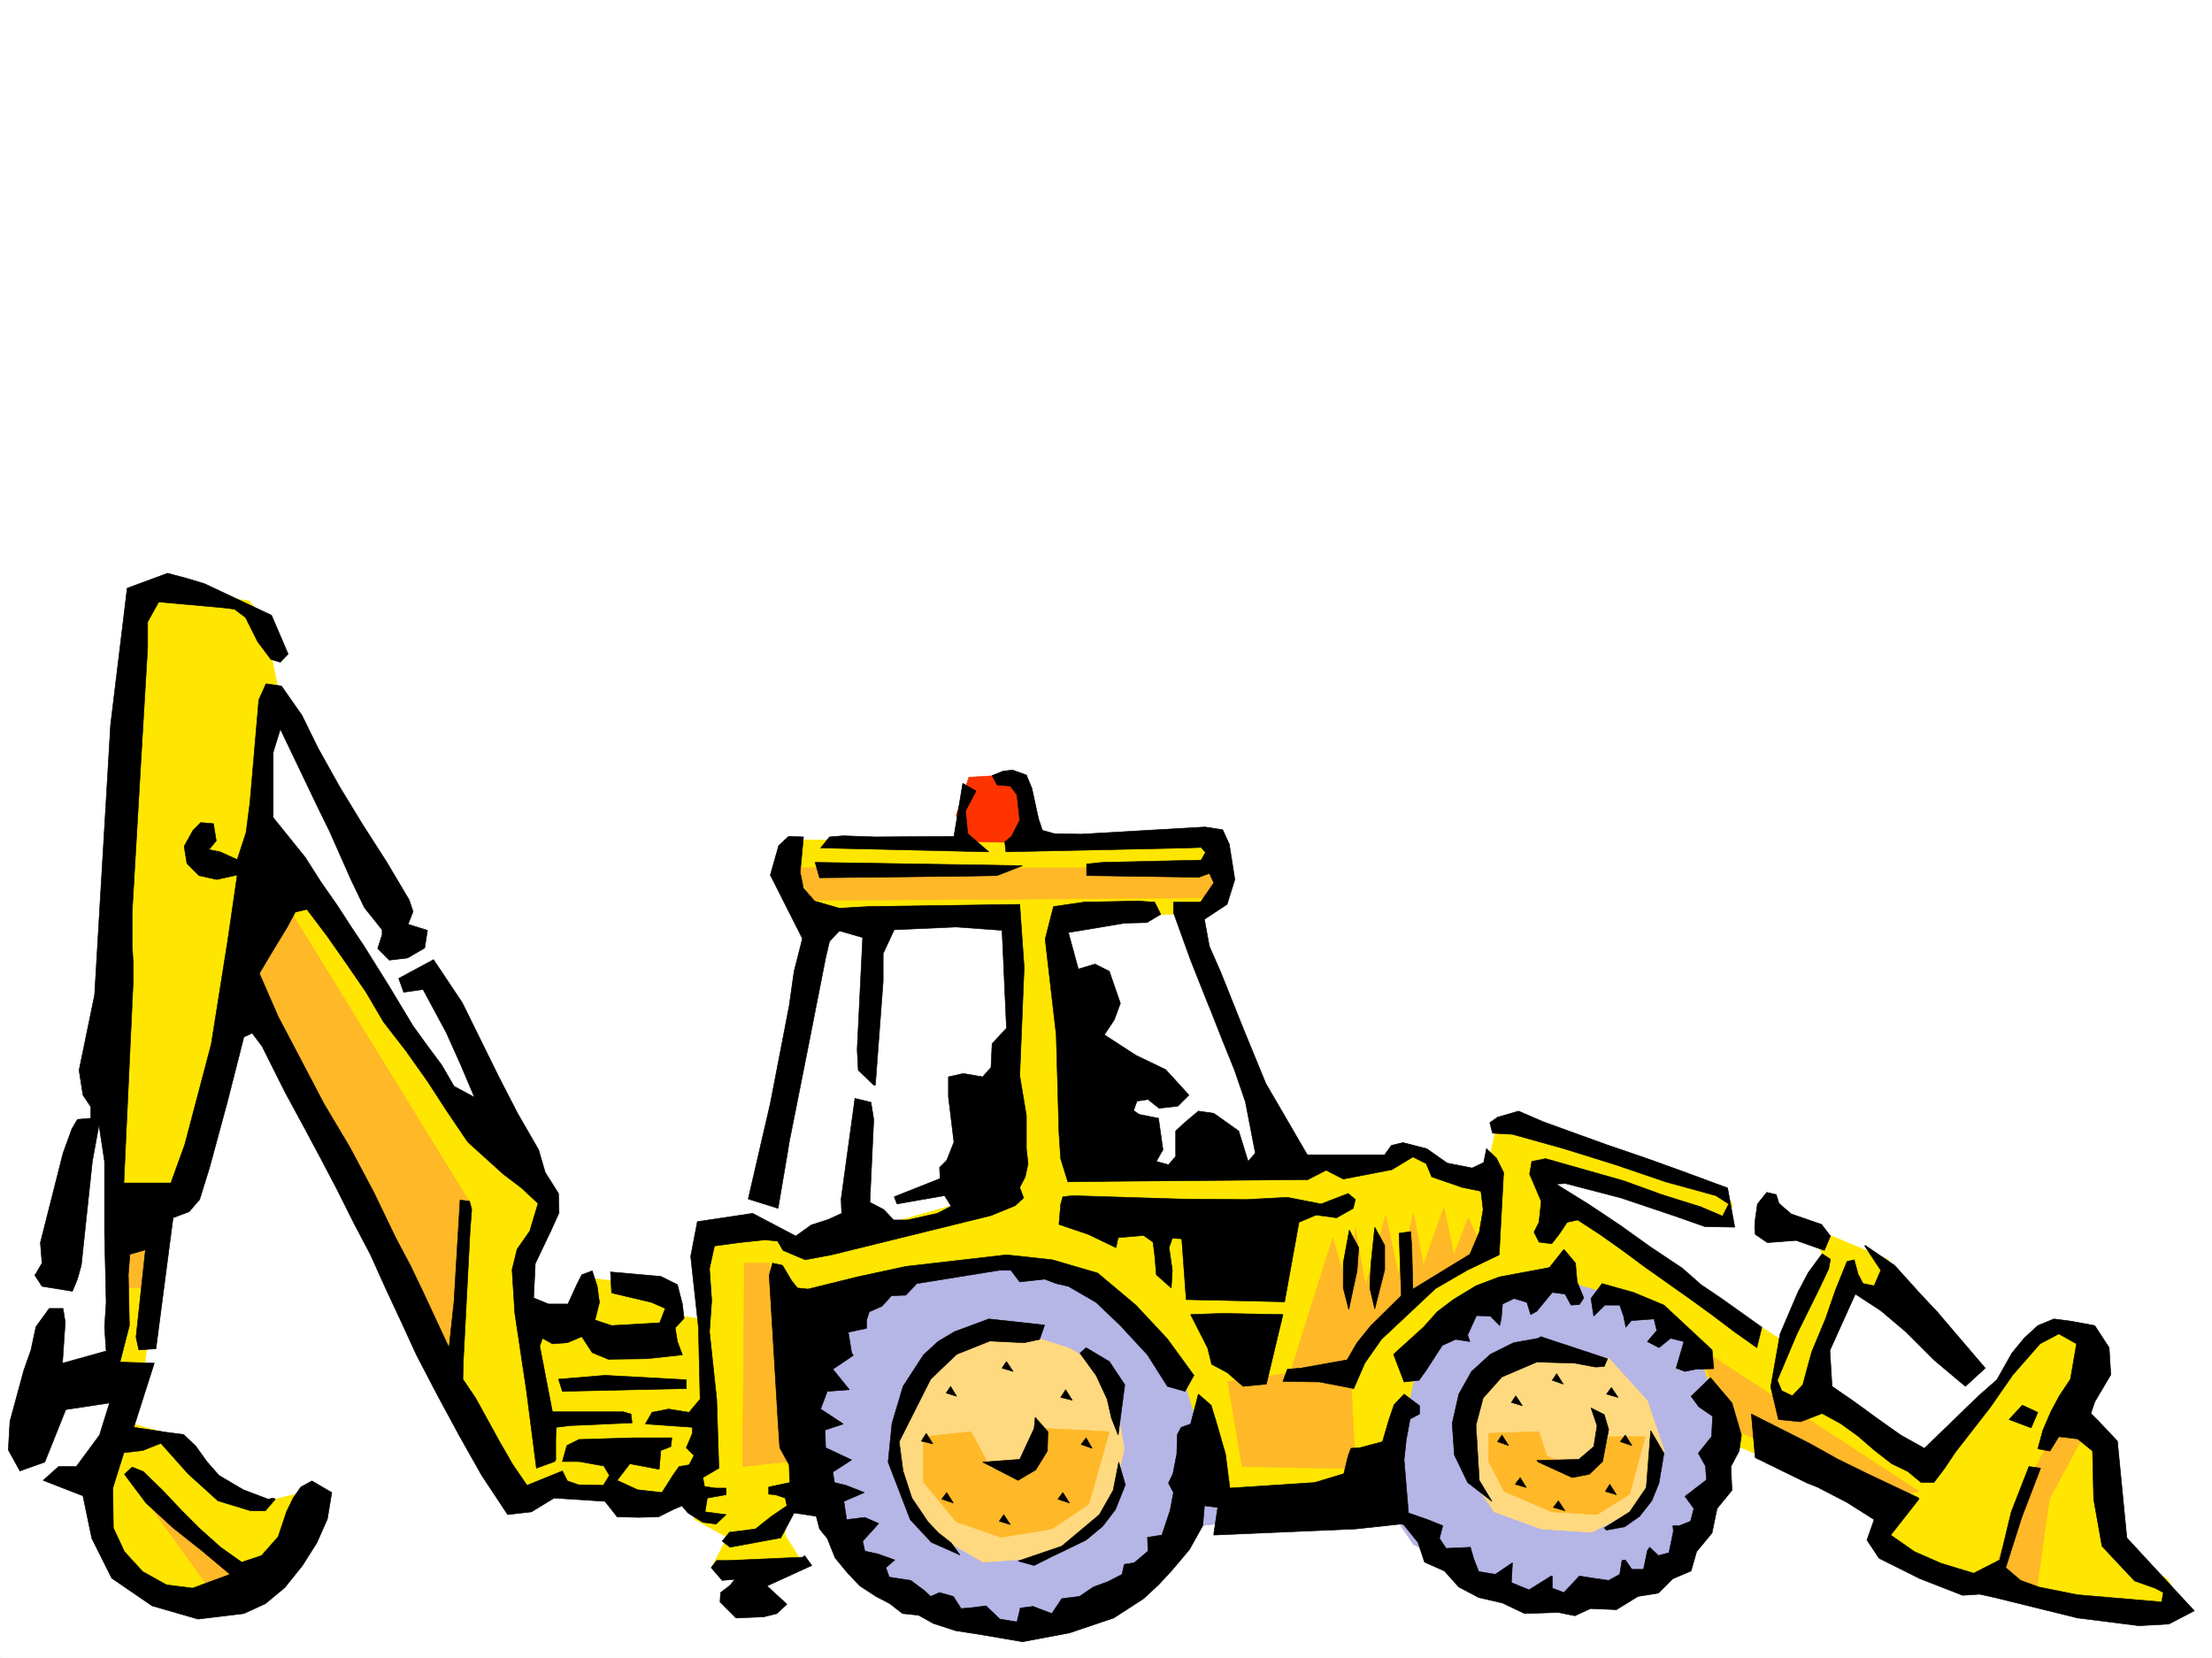
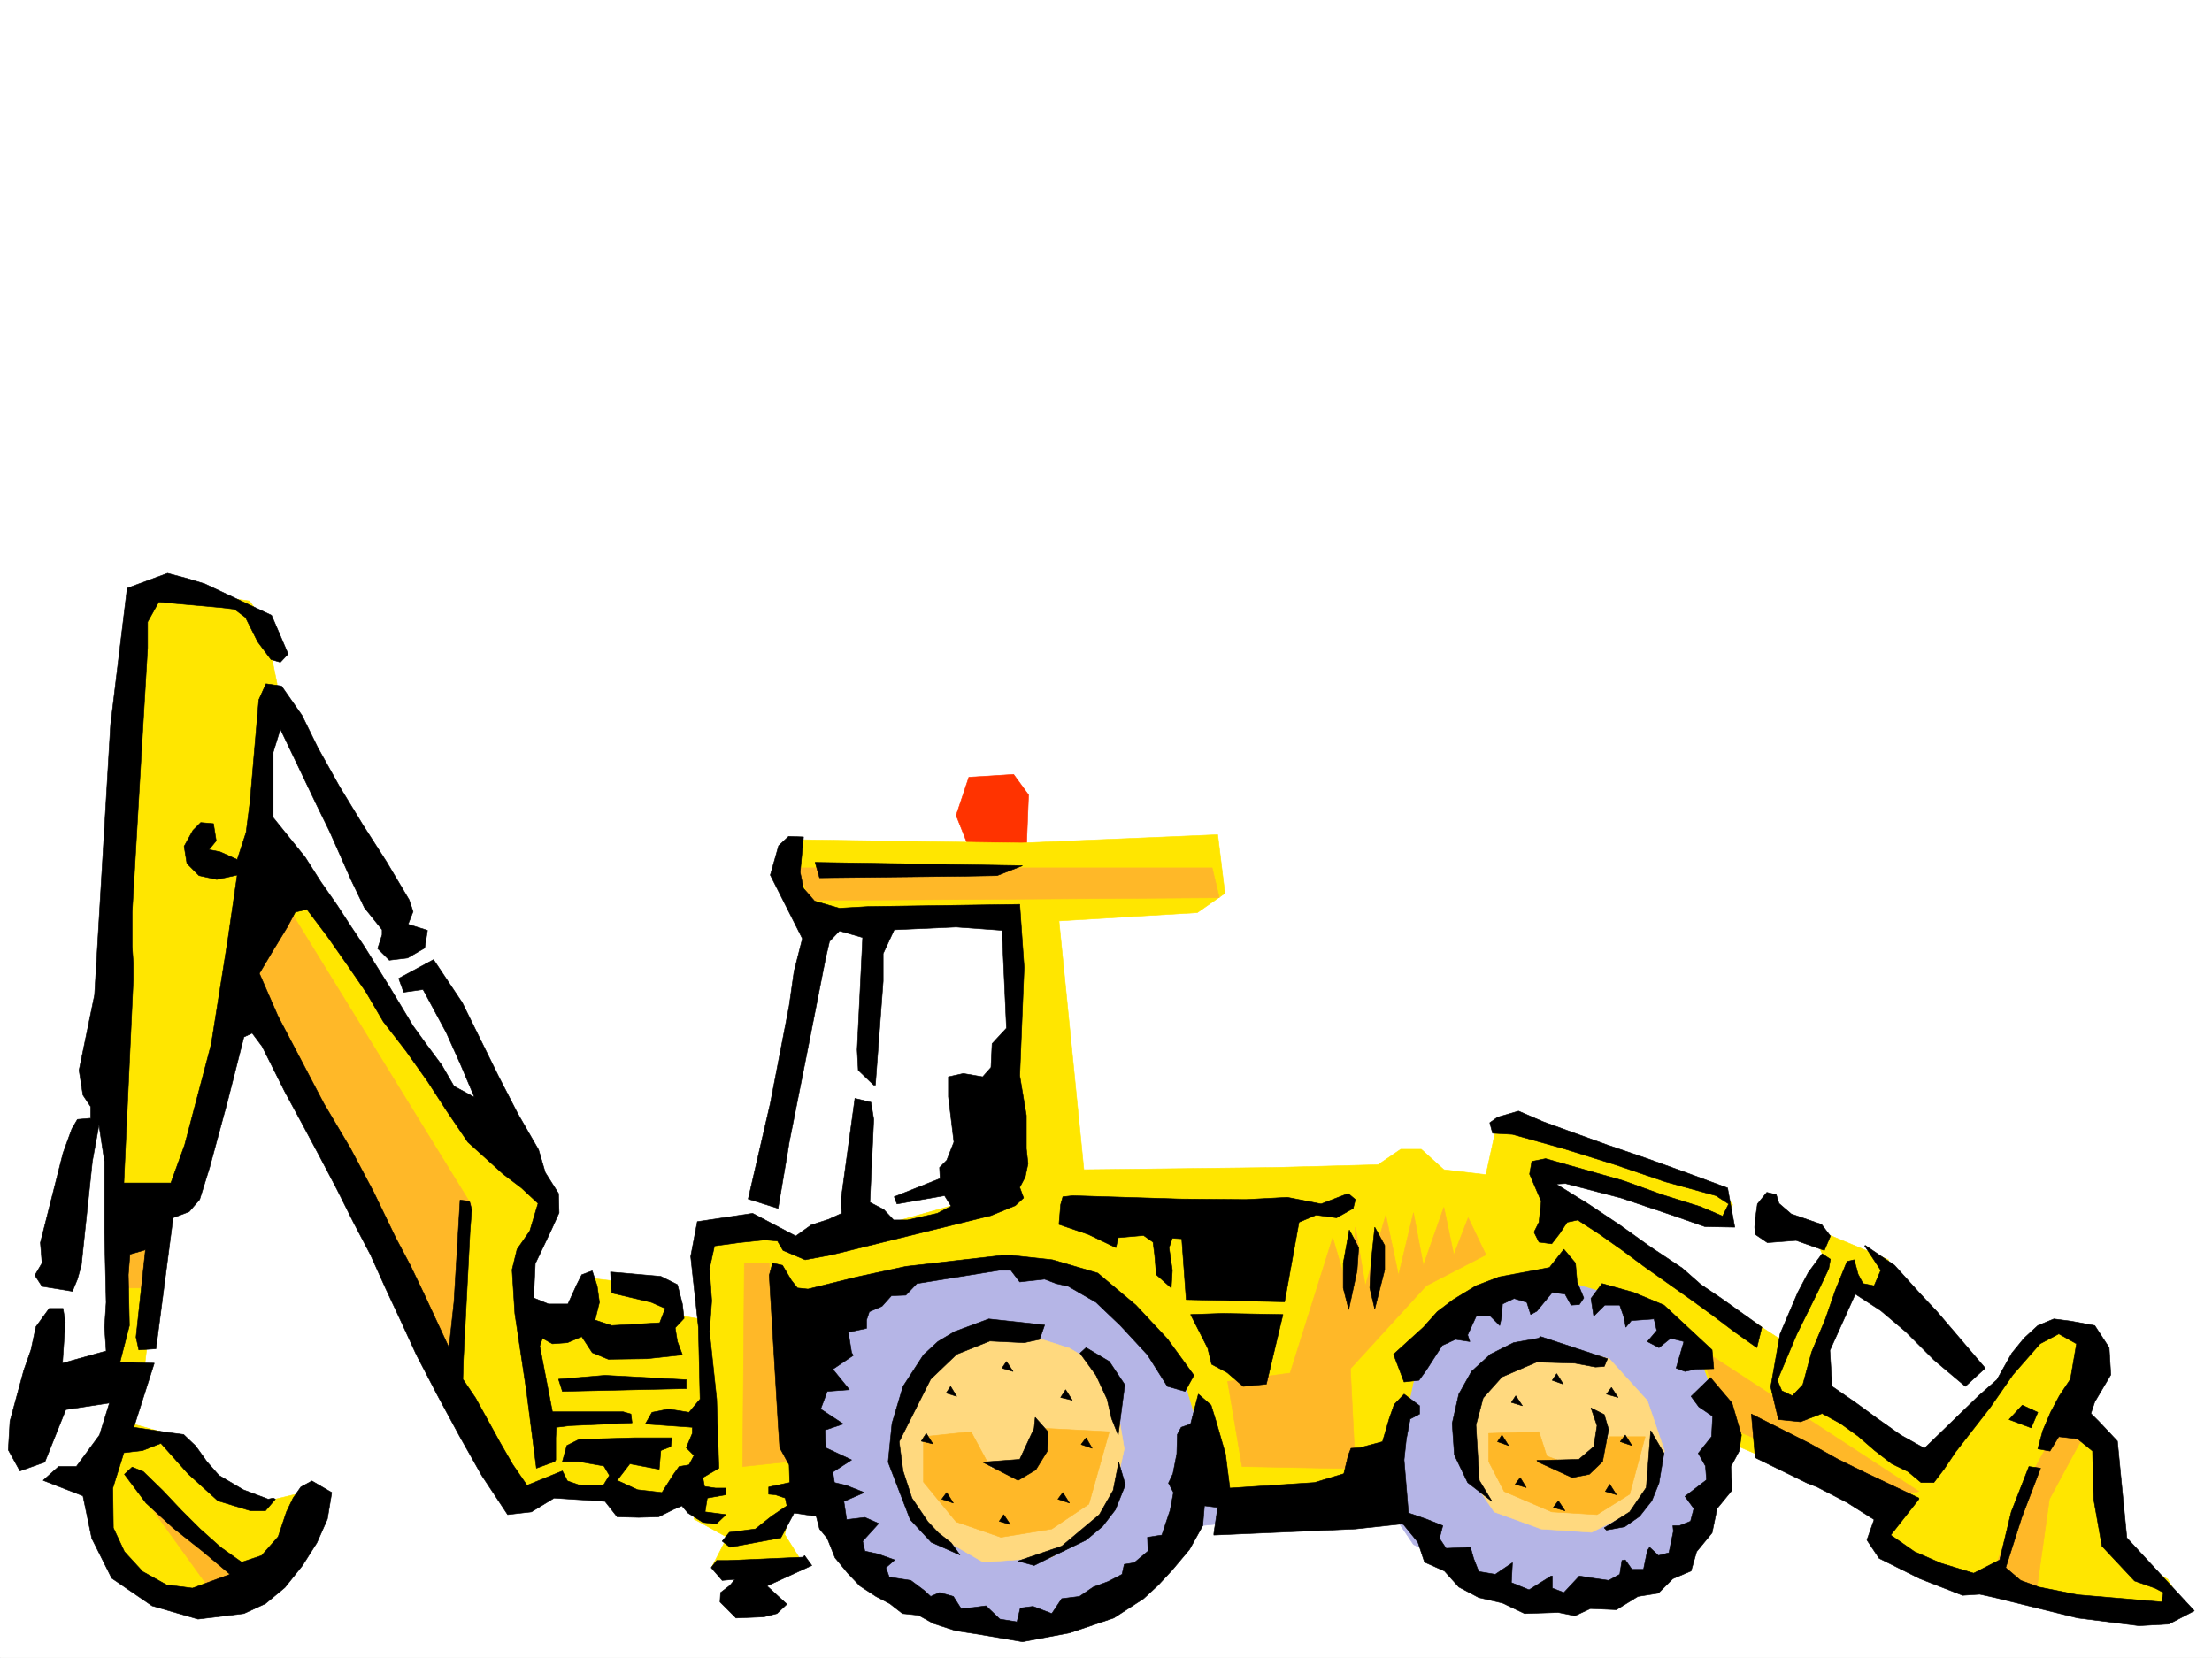
<svg xmlns="http://www.w3.org/2000/svg" width="2997.016" height="2246.297">
  <rect width="100%" height="100%" fill="#333333" stroke="none" />
  <defs>
    <clipPath id="a">
      <path d="M0 0h2997v2244.137H0Zm0 0" />
    </clipPath>
  </defs>
  <path fill="#fff" d="M0 2246.297h2997.016V0H0Zm0 0" />
  <g clip-path="url(#a)" transform="translate(0 2.16)">
    <path fill="#fff" fill-rule="evenodd" stroke="#fff" stroke-linecap="square" stroke-linejoin="bevel" stroke-miterlimit="10" stroke-width=".743" d="M.742 2244.137h2995.531V-2.16H.743Zm0 0" />
  </g>
  <path fill="#b5b5e6" fill-rule="evenodd" stroke="#b5b5e6" stroke-linecap="square" stroke-linejoin="bevel" stroke-miterlimit="10" stroke-width=".743" d="m1124.633 1711.484 337.16-51.687 776.996 77.926 98.883 116.828-3.754 170.047-85.395 112.336-111.668 33.703-105.609-19.473-116.168-58.414-34.445-50.95-268.969 26.981-98.926 101.856-95.91 30.695-111.633 6.762-133.367-63.653-64.437-98.886-37.457-181.266zm0 0" />
  <path fill="#ffd97f" fill-rule="evenodd" stroke="#ffd97f" stroke-linecap="square" stroke-linejoin="bevel" stroke-miterlimit="10" stroke-width=".743" d="m2123.402 1826.832-85.433 9.734-51.688 61.426 2.969 98.883 35.23 51.691 63.696 23.188 68.187 4.496 68.934-34.45 29.953-75.655-23.227-68.153-51.691-56.93zm-750.015-23.969-81.68 20.254-68.191 71.902-9.735 85.356 40.469 91.379 77.926 44.965 92.902-6.766 77.926-54.66 20.215-92.121-17.203-102.637-56.97-33.703zm0 0" />
  <path fill="#f30" fill-rule="evenodd" stroke="#f30" stroke-linecap="square" stroke-linejoin="bevel" stroke-miterlimit="10" stroke-width=".743" d="m1373.387 1049.367-60.684 3.754-17.242 51.688 17.242 43.441 77.926 3.715 2.973-74.88zm0 0" />
  <path fill="#ffe600" fill-rule="evenodd" stroke="#ffe600" stroke-linecap="square" stroke-linejoin="bevel" stroke-miterlimit="10" stroke-width=".743" d="m337.902 814.18-129.617-17.243-23.969 30.731-30.73 630.645-2.973 405.976 14.23 88.402-30.73 58.418 12.746 105.61 71.907 61.425 101.933-7.507 85.395-68.153 23.222-84.652-84.648 20.215-88.406-60.64-30.735-35.231-47.933-13.45 17.945-74.175 26.234-222.438 34.489-20.996 74.172-275.617 361.87 695.824 61.426-16.46 101.934 26.937 82.383-20.957 2.27 37.457 44.964 24.71-20.996 40.43h126.645l-27.723-44.18 11.223-54.663 23.226-27.723-10.48-191.004 143.105-74.914 119.88-19.473 77.929 5.985 98.883 62.168 77.925 92.16 51.692 170.004 228.539-30.692 32.96-153.546 78.669-84.653 122.148-38.199 92.16 26.98 82.383 51.649 53.957 143.066 214.309 92.16-23.227 41.172 119.102 54.703 71.2 9.735 146.858 34.445 81.641-13.488-20.215-35.192-61.426-37.457-24.007-149.793-54.66-36.714 54.66-89.145-58.415-30.695-33.742 17.203-146.078 170.789-160.351-105.61 51.691-136.3 64.438 16.46-10.48-51.69-105.65-44.184 23.97 54.664-61.426 99.625-316.204-205.977-3.71-26.199 245 71.164 6.722-23.969-16.46-20.996-275.731-91.379-27.723 6.766-14.234 65.14-56.969-6.726-30.691-27.723h-27.723l-30.734 20.961-142.364 3.75-256.258 3.012-33.707-337.082 187.329-11.219 37.457-26.199-9.735-79.41-265.996 11.219-303.457-4.497-13.488 51.692 37.496 58.414 265.215-6.723v370.004l-292.938 82.383-34.484-26.941-94.387 7.468 13.45 115.344-40.43-6.723-31.477-40.43-98.14-11.261-10.516 51.691-68.152-6.726-7.508-51.692 41.953-101.855-30.73-37.457-102.637-95.871-258.492-374.5 20.214-188.031-17.203-84.614zm0 0" />
  <path fill="#ffb828" fill-rule="evenodd" stroke="#ffb828" stroke-linecap="square" stroke-linejoin="bevel" stroke-miterlimit="10" stroke-width=".743" d="m388.848 1226.879 249.5 405.234-24.711 215.715-292.938-532.543zM171.57 1674.027l43.48 12.746-3.01 58.418h-58.454zm3.012 326.602 163.32 136.305-57.672 10.476zm867.628-289.145h-33.702l-2.27 275.657 63.696-6.766zm621.142 160.313 19.472 115.344 153.586 2.972-6.726-135.562 102.636-112.332 80.938-41.957-24.008-50.203-19.469 50.203-13.492-64.434-27.719 78.668-13.492-71.16-20.215 84.648-17.242-81.64-27.723 95.875-13.488-79.414-6.726 95.875-23.97-81.64-57.71 183.495zm-582.942-695.863h561.945l9.739 40.468-554.438 3.754zm1709.805 752.793-47.195 86.136-41.954 115.344 58.418 23.969 17.243-122.852 47.976-89.148zm-486.992-101.895 296.691 194.012-30.73 6.726-231.512-95.129zm-1051.985 119.84 64.438-6.727 26.98 50.168 44.965-5.984 29.207-48.68 86.176 4.496-27.723 98.102-50.203 33.707-68.934 11.258-60.683-20.996-44.223-53.918zm765.735-4.496 68.191-2.23 10.52 32.96 37.457 14.235 34.445-14.235 12.746-26.234h48.68l-20.957 77.926-44.223 27.683-61.426-3.715-64.437-27.722-20.996-40.469zm0 0" />
  <path fill-rule="evenodd" stroke="#000" stroke-linecap="square" stroke-linejoin="bevel" stroke-miterlimit="10" stroke-width=".743" d="m227.016 776.723 25.492 6.761 24.71 7.47 90.673 42.698 22.484 52.434-10.52 11.219-12.707-3.715-17.984-23.965-16.5-32.965-14.976-11.258-18.731-2.23-83.906-7.508-15.016 26.98v35.192l-7.469 125.82-13.488 232.215v46.453l1.485 22.442v23.226l-12.747 274.914h63.696l18.726-51.691 35.973-136.344 22.484-141.539 12.746-87.664-27.722 6.023-24.008-5.242-16.461-16.5-3.754-23.222 12.004-21.704 10.48-10.476 17.243 1.484 3.754 23.227-9.774 11.965 15.012 3.008 23.226 10.48 11.965-36.715 5.239-40.43 12.003-139.312 9.735-21.738 21 3.007 27.719 39.688 21.703 44.223 29.246 52.394 31.476 51.688 32.22 50.207 30.69 51.687 5.239 15.719-6.723 17.207 26.234 8.25-3.753 23.965-23.223 13.492-24.75 3.008-15.719-15.754 5.98-18.73v-6.727l-23.968-29.95-17.984-37.456-29.207-65.922-17.247-35.192-16.46-34.445-33-68.934-9.735 31.473v88.367l43.48 53.918 20.958 32.961 22.48 32.219 17.988 27.723 17.985 26.941 33.703 53.957 32.96 54.66 19.512 26.98 19.473 26.196 16.461 28.465 27.723 14.976-18.73-44.183-19.473-43.438-31.473-58.418-26.2 3.754-6.761-18.726 47.191-25.497 38.985 58.458 24.71 50.164 24.75 50.203 25.454 49.422 28.465 49.425 8.992 30.73 17.988 28.466.742 26.199-10.48 23.223-21.738 45.668-2.227 46.453 20.211 8.25h26.238l11.965-26.239 6.766-13.449 14.23-5.277 6.727 20.996 3.008 21.7-5.98 23.968 22.48 7.508 65.18-3.754 7.468-19.473-18.727-8.25-53.921-12.707-1.524-28.465 68.192 5.985 22.48 11.218 6.766 26.239 2.23 19.472-12.004 12.746 3.008 18.688 6.766 17.988-47.977 5.239-52.434.742-21.738-8.953-14.23-21.739-19.473 8.25-20.254 1.485L735 1813.34l-3.71 10.52 17.202 89.109h95.91l10.48 3.008 1.524 11.964-83.906 3.754-18.77 2.27-.742 14.23v29.953l-1.484 2.227-24.715 8.992-13.488-104.863-15.758-104.867-3.754-59.16 6.766-27.72 17.242-24.71 11.223-37.461-22.485-20.957-24.71-18.727-47.973-43.441-28.465-41.953-26.2-40.43-29.246-41.21-30.695-39.688-23.223-39.688-26.238-38.199-26.234-37.457-27.723-36.715-15.719 3.75-11.261 20.961-18.727 30.73-18.73 31.438 25.496 58.414 29.949 56.93 32.219 61.425 35.226 59.2 32.219 60.644 29.953 62.168 19.512 36.715 17.945 37.457 34.485 74.133 6.726-62.168 8.25-137.828 12.746 1.527 3.012 11.219-2.27 29.953-8.992 173.797-.742 26.2 17.242 25.452 32.961 59.942 17.246 29.949 19.469 28.465 47.937-19.473 6.766 13.492 14.973 5.239 33.707.742 8.25-13.489-7.508-12.707-33.703-6.023H761.98l6.024-21.7 16.46-8.25 74.915-2.23h50.95l-1.49 11.965-13.487 5.242-2.23 25.492-39.724-7.507-17.246 22.484 27.723 12.707 33 3.754 15.719-24.71 7.508-10.481 13.449-2.27 6.765-12.707-10.48-10.516 8.21-19.472v-8.211l-63.651-4.496 8.992-15.758 22.441-4.496 27.723 4.496 15.015-17.95-2.27-97.394-10.476-95.875 8.993-47.195 74.914-11.219 58.457 30.73 20.957-15.011 23.226-7.469 17.985-8.25-.743-19.473 18.727-136.304 21.742 5.242 3.754 23.223-5.242 112.336 18.73 9.734 13.489 14.234h18.73l40.43-8.992 18.726-9.738-8.953-14.23-64.437 11.222-3.754-9.738 62.172-24.711-.743-14.977 9.735-9.734 9.734-24.711-7.469-61.426v-26.941l20.215-4.496 26.239 4.496 11.222-12.746 1.524-32.22 19.472-20.956-6.023-132.586-62.168-4.5-83.91 3.754-14.973 32.219v37.418l-10.52 140.84h-2.226l-20.996-20.215-1.488-27.723 7.468-152.059-31.437-8.992-13.488 14.23-5.239 22.485-24.75 125.824-24.71 124.336-2.27 14.234-12.707 74.915-40.469-12.747 29.95-129.578 25.495-131.804 6.723-47.196 11.262-44.222-43.48-86.137 11.261-39.688 13.488-12.707 20.215.743-4.496 47.937 4.496 21.703 14.977 17.242 33.742 9.735 38.945-2.266 205.313-2.973 5.984 85.395-5.984 146.781 8.992 53.918v44.965l2.23 20.215-3.754 17.988-7.468 14.23 5.242 14.235-11.262 10.477-32.96 13.488-215.794 53.176-35.933 6.726-29.993-12.707-7.503-12.746-17.207-1.484-35.227 3.71-32.961 4.5-6.766 30.731 3.012 43.442-3.012 41.953 9.774 91.375 2.973 93.605-21.7 12.75 2.227 11.965 14.976 2.266h14.235v8.992l-25.457 4.496-3.008 18.73 28.465 3.715-13.492 12.746-17.946-2.226-20.254-12.75-8.25-9.735-11.964 5.239-19.473 9.738-26.98.742-29.247-.742-16.46-20.957-68.934-4.5-30.73 18.73-32.22 3.715-35.19-53.176-29.99-53.175-29.948-55.407-28.504-54.699-20.961-45.668-20.996-44.965-20.215-44.93-23.223-44.179-22.484-44.965-23.227-44.183-23.222-43.442-23.97-44.183-30.733-61.426-13.489-17.985-11.222 5.239-22.48 88.406-23.97 88.363-13.492 43.442-14.23 16.5-21.739 8.21-23.226 177.516-23.227 1.524-3.754-17.243 12.746-118.355-20.996 6.02-2.226 27.722 1.484 68.895-12.746 49.422 46.45 1.527-27.72 86.879 44.22 6.726 23.226 3.008 16.5 15.719 14.976 20.957 16.461 18.73 32.961 19.473 33.743 12.746 6.726-1.488 3.012 1.488-13.492 15.719h-20.215l-44.223-13.492-40.465-36.676-36.715-41.21-24.714 9.737-25.493 3.008-14.972 47.938.742 53.918 15.012 32.218 24.71 26.942 32.22 17.984 35.23 4.496 50.949-18.726-37.5-31.438-39.684-31.476-36.714-33.704-29.211-38.94 10.48-9.74 14.977 5.985 26.234 25.453 25.453 26.977 25.496 25.457 27.719 24.75 28.465 20.215 26.98-8.992 22.485-25.458 11.218-33.703 8.993-18.73 10.48-14.973 15.016-8.25 26.937 15.719-5.98 35.969-14.235 32.18-19.468 30.734-23.97 29.95-26.237 21.741-29.207 13.45-62.207 7.507-62.168-17.988-54.704-37.457-26.976-53.918-12.004-57.672-53.922-20.957 20.957-18.73h23.969l31.476-42.7 13.489-43.437-59.196 8.992-28.464 71.16-33.704 11.965-15.757-28.465 2.265-38.941 18.73-68.895 9.735-27.722 6.766-31.477 17.945-24.71h18.77l2.972 18.73-3.754 55.445 59.196-16.504-2.227-32.215 2.227-33.707-2.227-93.605v-97.399l-7.508-49.422-8.992 49.422-14.976 140.84-5.239 18.73-6.765 16.461-41.211-6.726-9.735-14.977 9.735-16.5-2.23-27.722 30.734-121.325 11.964-32.96 7.508-12.711 17.203-1.524.782 1.524v-17.243l-10.516-15.718-5.242-33.703 20.996-101.895 21.703-366.25 22.48-185.02zm0 0" />
-   <path fill-rule="evenodd" stroke="#000" stroke-linecap="square" stroke-linejoin="bevel" stroke-miterlimit="10" stroke-width=".743" d="m1371.902 1043.383 18.727 6.726 7.469 17.985 8.992 41.21 5.242 15.72 15.758 4.496 36.715.746 167.816-9.739 23.969 3.754 8.992 19.473 7.508 47.937-10.48 33.704-30.731 20.214 6.723 36.715 15.757 35.934 29.954 74.914 30.73 74.875 56.188 96.656h104.906l8.992-12.746 15.719-3.754 32.218 8.25 27.72 19.473 33.745 6.726 15.719-7.468 3.75-18.73 13.492 12.745 9.735 19.473-5.98 111.59-43.481 20.96-42.696 24.712-73.43 68.933-22.484 32.219-14.976 34.445-46.45-8.992-49.46-.742 5.98-16.5 17.988-1.488 62.95-11.223 13.488-23.223 18.73-23.226 41.211-40.469-3.012-84.613 15.758-2.266 1.489 21.738 1.484 56.188 77.184-47.195 12.746-29.989 5.238-30.695-3.008-24.711-25.457-5.238-41.21-14.23-7.509-17.989-17.984-8.992-28.465 17.242-65.922 12.707-23.226-11.965-24.75 12.746-264.473 2.23-60.684.743-9.734-31.438-2.27-34.484-3.753-133.293-14.973-129.578 11.258-44.219 41.175-5.984 73.43-1.485 22.48 1.485 8.25 16.5-18.726 11.223-29.953.742-76.441 12.746 13.492 49.422 22.48-6.723 19.473 9.734 14.976 43.442-8.25 22.441-13.453 20.254 42.7 27.684 40.468 19.511 31.438 34.446-14.977 14.976-25.453 2.973-15.016-11.965-14.976 2.227-4.496 12.746 7.508 5.242 26.195 5.238 6.023 42.7-8.992 15.714 16.461 4.5 9.734-11.222v-34.45l12.004-11.218 18.73-15.758 20.997 3.008 33.703 23.968 12.746 41.172 9.738-11.218-4.5-23.227-8.992-46.41-14.972-43.442-17.246-42.699-16.5-41.953-.743-1.484-24.71-62.172-23.227-64.434v-14.234h36.715l17.988-26.195-6.024-12.747-14.23 5.239-152.102-2.23v-15.759l21.743-2.226 133.37-3.012 5.981-10.476-5.98-6.727-20.215.742-244.258 5.239-1.527-13.489 8.992-7.469 11.262-21.738-3.754-34.45-8.992-11.999-17.985-1.488-6.726-12.746 14.976-5.98zm-67.449 17.988 17.988 10.477-14.234 26.941 2.973 30.73 28.504 24.711-227.797-5.238 12.004-14.976 18.73-1.524 43.438 1.524 106.39-.743zm0 0" />
  <path fill-rule="evenodd" stroke="#000" stroke-linecap="square" stroke-linejoin="bevel" stroke-miterlimit="10" stroke-width=".743" d="m1104.418 1168.465 280.934 4.496-34.446 13.488-41.21.746-199.294 2.227zm953.023 337.043 32.961 14.23 33 12.004 53.922 19.473 54.7 18.726 53.956 19.473 54.704 20.215 9.734 53.176-40.469-.743-40.469-14.23-73.43-24.71-74.913-19.474-12.746.743 43.476 26.941 42.7 28.465 41.953 29.988 42.699 28.465 25.492 22.441 27.723 18.73 54.699 38.946-6.766 27.719-30.691-21.7-30.735-23.226-29.988-21.738-30.695-21.7-30.73-21.742-29.208-21.699-30.734-21.738-29.95-19.473-14.234 3.012-10.515 15.719-10.48 13.488-17.243-2.27-6.727-13.488 6.727-13.449 3.012-28.465-15.758-36.715 3.012-17.246 18.726-3.715 105.649 29.953 51.691 18.727 52.473 16.461 29.949 12.75 8.25-16.5-17.242-11.223-68.192-18.73-68.152-23.223-69.676-21.703-69.715-19.473-26.937-1.523-3.754-14.191 10.477-7.508zm336.419 110.105 12.745 3.008 3.754 11.965 16.461 14.234 41.211 14.23 12.004 15.759-8.25 19.472-38.199-13.488-38.984 2.969-16.461-11.219-.743-9.738.743-10.477 2.972-20.996zm-567.188 1.524 9.738 8.21-2.973 12.005-22.48 12.707-27.723-3.715-23.226 9.738-19.512 107.836-133.328-2.973-6.023-82.422-12.747-.742-4.457 12.746 4.457 30.696-1.484 23.968-20.215-17.949-2.27-26.98-2.226-17.242-12.75-8.993-34.445 3.012-3.012 13.488-37.457-17.984-39.727-13.492 2.27-26.938 2.973-10.52 13.488-1.484 144.629 4.497 89.89.742 56.188-2.973 45.707 8.957zm35.973 45.668 13.492 24.71v32.962l-13.492 53.18-6.723-28.466 1.484-32.18zm-34.485 3.754 12.746 23.968-2.23 31.438-11.258 52.433-7.469-29.207v-33.707zm699.067 20.957 39.726 26.98 34.45 38.2 23.222 24.71 21.742 25.457 43.438 50.946-26.938 24.71-42.738-35.933-38.2-38.2-33.702-28.464-34.489-22.48-34.445 76.398 2.969 48.68 31.476 21.742 30.735 22.441 30.73 21.738 32.18 17.989 48.719-47.196 24.71-23.968 24.75-21.739 20.215-35.933 16.5-20.254 18.73-17.203 21.74-8.993 23.226 3.012 32.218 5.98 19.473 29.95 2.227 36.715-21.7 36.676-5.277 15.757 10.516 10.48 25.453 26.977 12.75 131.067 91.414 98.883-34.488 17.945-40.426 2.27-83.168-10.481-112.41-27.719-20.215-4.5-23.227 1.488-57.71-22.484-55.446-27.683-16.46-24.711 9.734-27.72-36.715-23.226-40.47-20.957-13.487-5.281-70.418-34.445-5.239-59.16 78.668 39.687 38.942 21.742 39.726 19.469 69.676 32.96v1.49l-38.2 48.679 32.22 22.48 35.933 15.72 44.223 13.487 35.226-17.984 15.72-65.14 23.968-61.426 15.758 2.226-25.493 66.668-21.742 68.152 20.254 17.243 24.711 8.992 52.473 10.48 113.86 9.735 2.269-12.746-11.262-5.985-27.723-9.734-44.183-47.195-11.262-63.653-1.484-65.18-20.215-16.46-25.492-3.012-12.004 19.473-16.461-2.973 6.726-24.711 10.516-24.75 11.965-22.445 14.976-22.48 8.25-47.938-23.968-13.489-25.493 13.489-36.714 41.953-30.696 44.183-47.195 60.684-15.012 22.445-14.234 18.727h-17.203l-17.985-14.973-21.742-10.48-23.223-17.985-22.484-19.472-23.969-17.203-24.75-13.493-29.207 11.223-29.949-3.012-10.52-44.183 12.747-71.903 23.968-56.148 14.235-26.98 18.726-25.454 11.262 7.47-2.27 12.745-12.706 26.942-30.73 62.168-26.24 62.168 6.024 14.234 14.23 6.762 14.235-14.973 11.965-44.223 18.726-44.925 13.493-38.946 15.754-38.941 9.738-2.27 5.238 19.473 6.727 12.746 15.012 3.012 8.996-20.996-21.743-32.961zm0 0" />
  <path fill-rule="evenodd" stroke="#000" stroke-linecap="square" stroke-linejoin="bevel" stroke-miterlimit="10" stroke-width=".743" d="m2118.906 1692.758 15.719 18.726 2.23 25.497 8.993 21.699-5.985 8.992-11.218.742-8.25-14.973-17.247-2.23-20.957 25.453-8.25 4.496-5.238-16.5-17.242-5.238-15.719 7.508-1.527 18.726-2.227 10.48-12.746-12.745-18.73-.743-12.004 26.235 3.011 8.953-19.472-2.969-17.985 8.25-21.742 33.703-9.734 13.45-20.215 2.27-14.27-37.458 40.47-36.715 18.726-20.96 21.738-16.462 30.734-18.726 31.477-12.004 68.148-12.746zm0 0" />
  <path fill-rule="evenodd" stroke="#000" stroke-linecap="square" stroke-linejoin="bevel" stroke-miterlimit="10" stroke-width=".743" d="m1363.652 1700.262 62.168 6.726 61.465 17.989 51.691 43.437 42.696 45.707 35.972 49.426-12.003 21.7-23.97-6.728-26.976-42.695-36.714-39.687-32.961-31.477-37.461-21.7-16.5-3.753-15.715-5.98-33.707 3.754-12.004-15.758h-15.719l-111.668 17.984-14.976 15.719-19.47.742-12.75 14.234-17.241 7.504-3.715 11.223v11.262l-24.75 5.238 4.496 27.723 2.27 3.714-27.723 18.73 22.484 27.72-29.992 2.23-8.992 23.969 30.734 20.254-24.754 8.21.785 23.97 35.188 16.5-25.453 16.46 2.23 14.23 15.754 3.755 24.715 9.738-27.723 12.004 3.754 24.71 24.711-3.01 18.727 8.25-21.739 23.968 3.012 13.488 17.242 3.715 23.227 8.25-12.004 10.48 4.496 12.747 29.246 4.496 17.985 13.488 8.957 8.21 12.004-5.237 18.726 5.238 10.48 16.5 16.5-1.485 17.243-2.269 18.73 17.988 23.223 3.754 4.496-18.73 17.246-2.27 25.453 9.738 13.488-20.214 23.97-3.012 18.73-12.707 20.254-7.508 18.726-9.734 2.973-13.492 13.488-2.227 18.73-15.719-.742-18.73 19.469-3.008 11.262-33.707 4.496-23.965-6.762-12.75 6.02-12.707 5.238-26.977.746-26.199 5.238-9.734 12.746-4.496 10.48-40.469 17.243 14.977 6.727 21.738 12.746 44.183 5.98 46.45 114.64-7.508 39.727-11.965 5.98-24.71 3.755-9.735 12.004-.782 30.695-8.21 8.992-30.735 6.766-19.473 13.488-14.23 20.957 15.758v11.219l-12.746 6.726-5.238 27.723-2.973 27.722 5.984 71.903 23.965 8.25 22.485 8.957-4.496 17.242 8.992 13.488 32.96-1.484 4.497 15.719 6.766 17.203 22.44 3.754 23.227-15.72-1.484 26.981 23.969 9.735 29.988-18.73h1.484v16.46l15.758 5.985 20.957-22.446 18.73 2.973 20.997 3.012 14.976-8.25 3.012-18.73 4.496-.743 8.992 12.746h15.72l5.237-25.453 3.012-4.496 11.965 11.223 14.23-3.754 6.024-29.211-.746-7.504h8.996l14.973-5.985 4.496-17.203-12-16.5 29.207-22.445-1.489-18.727-9.734-17.242 17.984-22.484 1.489-27.684-18.73-12.746-10.477-14.23 26.234-25.457 29.207 34.449 12.746 43.437-3.008 21.703-11.222 20.997 1.484 32.18-20.215 24.75-6.762 32.96-20.96 25.453-7.504 26.2-24.715 10.476-19.508 19.512-27.723 4.457-29.207 17.988-35.23-1.488-20.957 9.738-22.485-4.5-45.707 1.488-29.949-14.234-32.219-7.465-26.98-14.234-19.512-21.738-26.937-11.965-8.992-26.98-19.512-23.97-2.973-.742-62.207 6.727-191.785 8.25v-2.23l5.238-35.227-17.984-2.23-2.27 26.94-17.945 32.22-23.266 27.718-18.73 20.215-20.215 18.73-40.469 26.235-59.937 20.215-63.695 11.965-61.426-10.477-29.207-4.496-29.989-9.738-20.214-11.223-21.743-2.266-17.242-13.449-18.73-9.777-21.7-14.192-16.5-17.246-17.242-20.957-10.48-26.234-10.477-12.746-4.496-17.207-29.992-4.496-17.984 33.707-68.934 12.746-10.48-8.25 9.738-12.004 35.227-4.496 21.742-17.207 20.957-14.23-2.23-10.481-13.489-4.496-8.992-.742v-9.735l28.465-6.023-.743-23.969-12.75-23.223-2.226-33.707-12.004-199.957 4.496-16.5 13.488 3.012 12.004 20.215 8.211 10.48 14.235 1.524 66.703-16.5 65.922-14.235zm806.946 38.945 42.695 12.004 41.215 17.203 65.18 60.684 2.265 25.453-24.75.746-14.23 3.008-11.965-4.496 10.476-35.973-17.984-4.496-15.758 12.746-15.719-8.25 12.747-14.973-3.754-15.719-30.73 2.227-7.47 8.996-3.011-14.976-5.239-14.977h-20.214l-15.016 14.977-3.715-23.97zm0 0" />
  <path fill-rule="evenodd" stroke="#000" stroke-linecap="square" stroke-linejoin="bevel" stroke-miterlimit="10" stroke-width=".743" d="m1656.59 1779.637 81.68 1.523-22.485 94.352-31.473 3.008-21.703-18.727-20.996-11.223-5.238-21.738-23.227-45.672zm-316.906 7.508 75.66 8.25-6.766 19.472-20.957 4.496-46.453-2.27-44.965 17.989-35.226 33.703-42.7 84.652 5.239 39.684 12.004 36.715 21.742 32.18 14.23 15.015 17.203 13.45 12.004 16.5-38.941-17.243-28.504-30.691-29.953-77.89 5.242-52.43 14.973-50.207 27.722-42.696 19.512-17.988 22.445-13.45zm747.75 23.968 90.632 29.95-4.496 10.48-11.965.781-27.722-5.238-51.692-1.527-47.23 20.214-25.457 28.465-9.735 36.715 4.497 74.918 17.203 28.465-32.961-25.496-17.985-37.457-2.972-42.656 8.992-39.727 17.207-30.695 25.492-23.223 31.477-15.719 33.703-6.023zm-615.907 14.973 31.477 18.73 20.996 31.477-8.992 68.148-8.992-22.48-6.024-26.2-14.972-32.214-21.743-29.953zm0 0" />
  <path fill-rule="evenodd" stroke="#000" stroke-linecap="square" stroke-linejoin="bevel" stroke-miterlimit="10" stroke-width=".743" d="m1363.652 1844.816 8.992 13.489-15.015-4.496zm745.481 16.461 8.992 14.235-14.976-5.242zm-1289.442 2.27 110.145 5.98v12.004l-167.856 3.715-5.238-16.46zm468.262 14.973 8.25 13.492-14.23-4.5zm895.391 1.488 8.953 13.488-15.719-4.496zm-739.539 3.008 8.996 14.234-15.719-3.754zm609.883 8.25 8.992 13.492-14.973-4.496zm686.324 12.711 20.996 9.734-8.992 20.996-29.993-11.262zm-584.391 3.75 17.95 8.996 6.019 20.215-8.25 43.437-17.985 17.246-23.226 4.496-45.707-20.96-2.23-2.266 56.93-1.485 20.214-17.246 4.496-28.465zm-753.027 12.75 17.246 19.468-.746 26.2-15.754 25.492-23.969 14.234-47.937-24.715 50.203-3.75 19.472-41.957zm833.926 17.983 17.988 30.696-6.766 40.426-9.738 23.969-16.461 20.996-20.254 14.234-24.71 4.496-3.009-3.011 34.485-21.7 22.484-32.96zm-981.528 3.716 8.992 14.23-15.718-3.715zm779.968 2.265 8.993 14.235-14.976-5.238zm167.114 0 8.992 14.235-15.757-5.238zm-730.547 3.754 8.25 14.235-14.972-5.239zm44.223 32.961 8.992 30.696-13.488 33.703-17.242 22.484-22.485 18.727-49.46 23.968-20.958 10.48-21.738-6.023 59.195-20.214 50.95-42.696 18.726-32.96zm543.96 20.961 8.212 13.488-14.977-4.496zm121.368 8.993 8.992 14.23-14.976-4.496zm-898.363 11.222 8.992 14.23-15.719-5.238zm157.34 0 8.992 14.23-15.719-5.238zm671.343 11.218 8.996 13.493-15.757-4.496zm-751.5 18.731 8.993 13.488-14.977-4.496zm-269.75 55.446 9.774 13.488-17.984 8.21-42.739 19.512 26.98 24.711-13.492 12.707-17.984 4.497-37.457 1.523-21.7-21.738.743-12.746 12.707-9.739 6.762-8.21-17.242 1.488-14.973-17.243 7.504-9.738h14.976l101.895-4.496zm0 0" />
</svg>